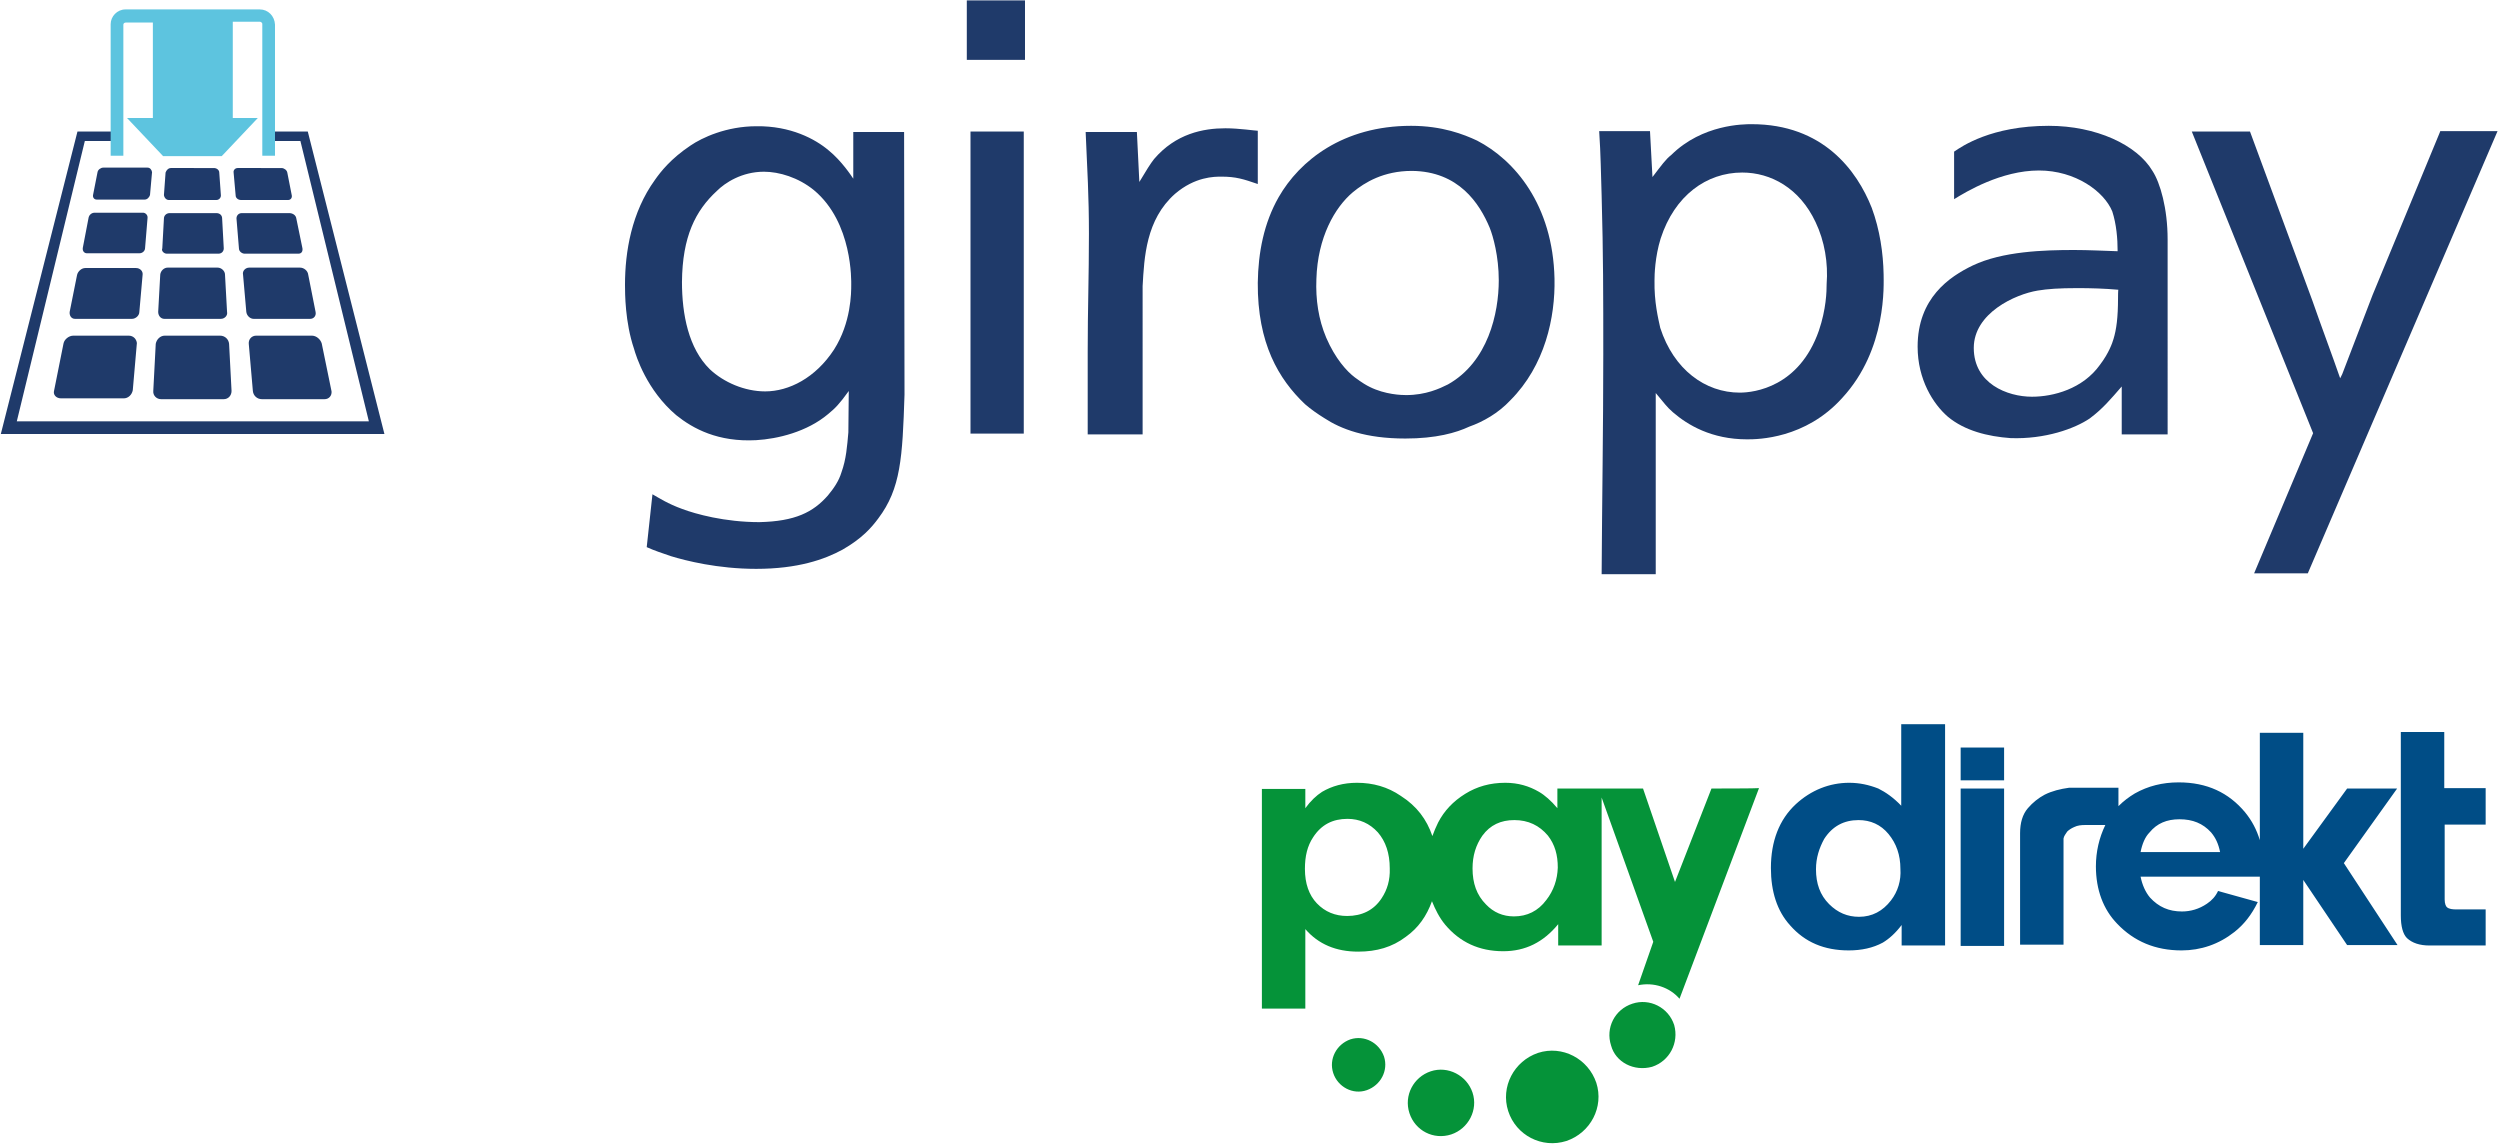
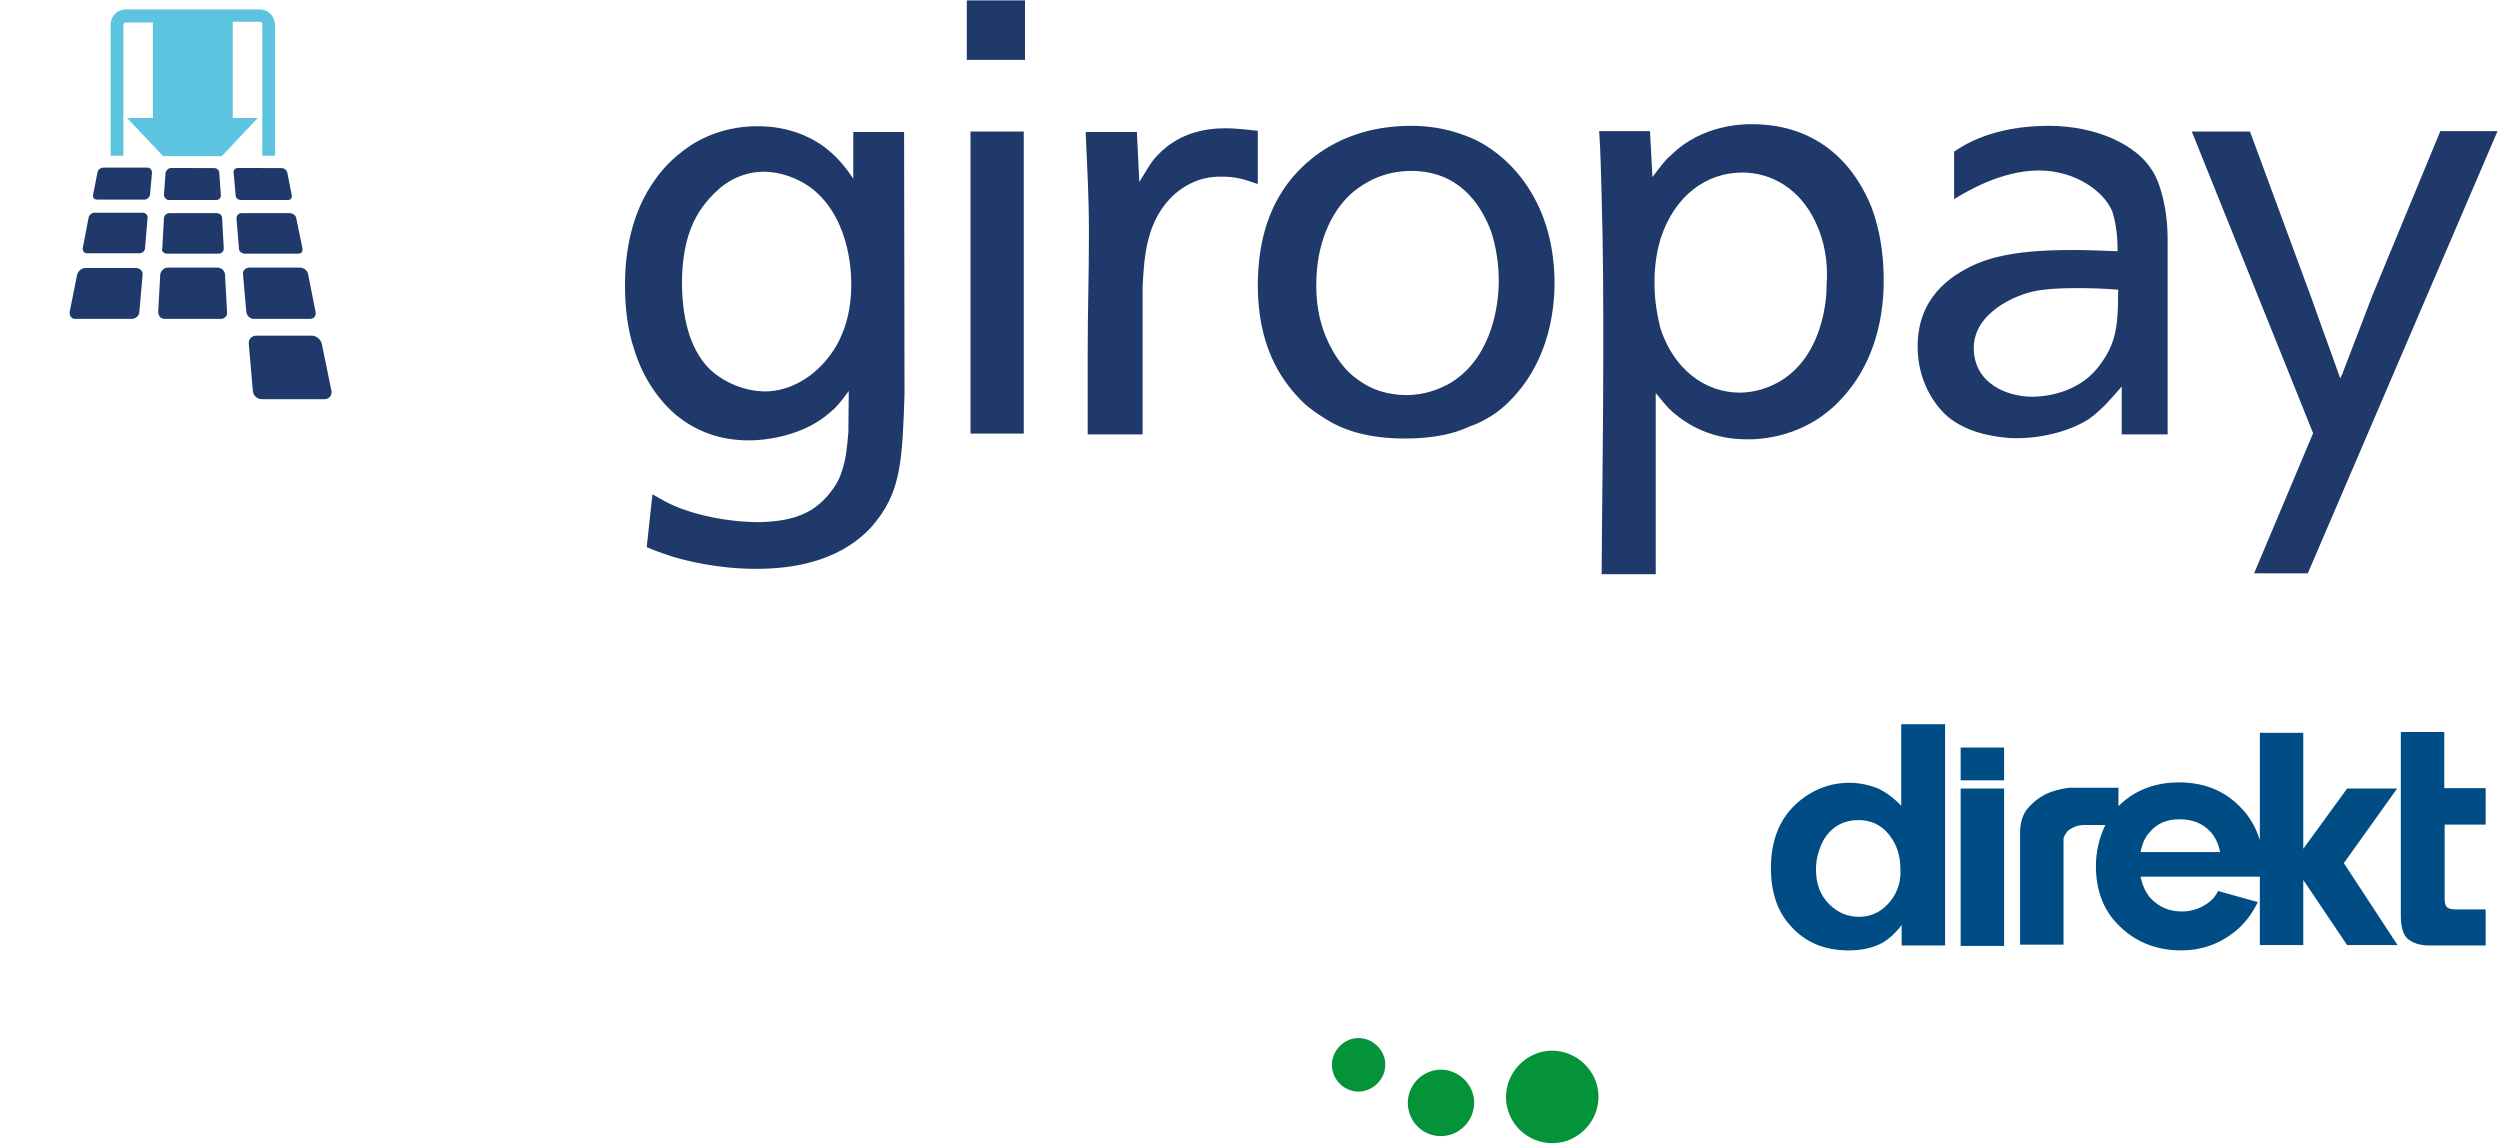
<svg xmlns="http://www.w3.org/2000/svg" xmlns:ns1="http://www.inkscape.org/namespaces/inkscape" xmlns:ns2="http://sodipodi.sourceforge.net/DTD/sodipodi-0.dtd" version="1.1" id="Original" ns1:version="1.0beta2 (2b71d25, 2019-12-03)" ns2:docname="giropay-paydirekt-logo-color-transparent.svg" x="0px" y="0px" viewBox="0 0 610 280" style="enable-background:new 0 0 610 280;" xml:space="preserve">
  <style type="text/css">
	.st0{fill:#1F3A6A;}
	.st1{fill:#5DC4DF;}
	.st2{fill:#059339;}
	.st3{fill:#004D86;}
</style>
  <ns2:namedview bordercolor="#666666" borderopacity="1" gridtolerance="10" guidetolerance="10" id="namedview132" ns1:current-layer="Original" ns1:cx="14.239445" ns1:cy="15.59" ns1:document-rotation="0" ns1:pageopacity="0" ns1:pageshadow="2" ns1:window-height="851" ns1:window-maximized="0" ns1:window-width="1449" ns1:window-x="64" ns1:window-y="25" ns1:zoom="8.2868397" objecttolerance="10" pagecolor="#ffffff" showgrid="false">
	</ns2:namedview>
-   <polygon id="polygon79" class="st0" points="75.1,32.1 66.6,32.1 66.6,34.4 73.3,34.4 90,102.8 4.1,102.8 20.7,34.4 27.5,34.4   27.5,32.1 18.9,32.1 0.2,105.9 93.8,105.9 " />
  <path id="path81" class="st1" d="M63.4,2.3H30.6c-2,0-3.6,1.7-3.6,3.6V38h3.1V6c0-0.3,0.3-0.5,0.6-0.5h6.6v23.3h-6.3l8.8,9.3h14.3  l8.8-9.3h-6.1V5.3h6.6c0.3,0,0.6,0.3,0.6,0.5V38h3.1V6C67,3.9,65.4,2.3,63.4,2.3z" />
  <g id="g107">
    <path id="path83" class="st0" d="M40.1,77.8h13.8c0.9,0,1.7-0.8,1.5-1.7l-0.5-9.1c0-0.9-0.9-1.7-1.8-1.7H40.9   c-0.9,0-1.7,0.8-1.8,1.7l-0.5,9.1C38.6,77,39.2,77.8,40.1,77.8z" />
    <path id="path85" class="st0" d="M33.2,65.4H20.8c-0.9,0-1.8,0.8-2,1.7L17,76.1c-0.1,0.9,0.4,1.7,1.3,1.7h13.9   c0.9,0,1.8-0.8,1.8-1.7l0.8-9.1C34.9,66.2,34.2,65.4,33.2,65.4z" />
    <path id="path87" class="st0" d="M40.7,61.9h12.6c0.8,0,1.3-0.6,1.3-1.3l-0.4-7.3c0-0.8-0.6-1.3-1.4-1.3H41.4   c-0.8,0-1.4,0.6-1.4,1.3l-0.4,7.3C39.3,61.2,40,61.9,40.7,61.9z" />
    <path id="path89" class="st0" d="M34.9,51.9H23.1c-0.8,0-1.4,0.6-1.5,1.3l-1.4,7.3c-0.1,0.8,0.4,1.3,1,1.3H34   c0.8,0,1.4-0.6,1.4-1.3l0.6-7.3C36.1,52.5,35.5,51.9,34.9,51.9z" />
    <path id="path91" class="st0" d="M72.8,61.9c0.8,0,1.1-0.6,1-1.3l-1.5-7.3c-0.1-0.8-0.9-1.3-1.7-1.3H59c-0.8,0-1.3,0.6-1.3,1.3   l0.6,7.3c0,0.8,0.8,1.3,1.4,1.3H72.8z" />
    <path id="path93" class="st0" d="M41.2,48.8h11.6c0.6,0,1.1-0.5,1.1-1.1l-0.4-5.6c0-0.6-0.6-1.1-1.3-1.1H41.7   c-0.6,0-1.1,0.5-1.3,1.1l-0.4,5.5C40.1,48.3,40.6,48.8,41.2,48.8z" />
    <path id="path95" class="st0" d="M70.3,48.8c0.6,0,1-0.5,0.9-1.1l-1.1-5.6c-0.1-0.6-0.8-1.1-1.4-1.1H58c-0.6,0-1.1,0.5-1,1.1   l0.5,5.6c0,0.6,0.6,1.1,1.3,1.1H70.3z" />
    <path id="path97" class="st0" d="M36,40.9H25.2c-0.6,0-1.3,0.5-1.4,1.1l-1.1,5.6c-0.1,0.6,0.3,1.1,0.9,1.1h11.7   c0.6,0,1.1-0.5,1.3-1.1l0.5-5.6C37,41.4,36.6,40.9,36,40.9z" />
    <path id="path99" class="st0" d="M75.7,77.8c0.9,0,1.5-0.8,1.3-1.7l-1.8-9.1c-0.1-0.9-1-1.7-2-1.7H60.8c-0.9,0-1.7,0.8-1.5,1.7   l0.8,9.1c0.1,0.9,0.9,1.7,1.8,1.7H75.7z" />
-     <path id="path101" class="st0" d="M53.7,81.9H40.2c-1.1,0-2,0.9-2.2,2l-0.6,11.5c-0.1,1.1,0.8,2,1.9,2h15.3c1.1,0,1.9-0.9,1.9-2   l-0.6-11.5C55.8,82.8,54.9,81.9,53.7,81.9z" />
-     <path id="path103" class="st0" d="M31.4,81.9H17.9c-1.1,0-2.2,0.9-2.4,1.9l-2.3,11.5c-0.3,1,0.5,1.9,1.7,1.9h15.3   c1.1,0,2-0.9,2.2-2l1-11.5C33.3,82.8,32.6,81.9,31.4,81.9z" />
    <path id="path105" class="st0" d="M78.5,83.8c-0.3-1-1.3-1.9-2.4-1.9H62.5c-1.1,0-1.9,0.9-1.8,2l1,11.5c0.1,1.1,1,2,2.2,2h15.3   c1.1,0,1.8-0.9,1.7-1.9L78.5,83.8z" />
  </g>
  <g id="g119">
    <g id="g111">
      <path id="path109" class="st0" d="M249.8,32.1h-13v73.7h13V32.1z M207.7,69.5c0,1.9,0,9.2-4.2,15.8c-4.5,6.9-11,10.2-16.8,10.2    c-5,0-10.1-2.2-13.5-5.4c-5.2-5.1-6.8-13.4-6.8-21.3c0.1-11.1,3.3-17.4,8.5-22.2c2-2,6.1-4.7,11.5-4.7c3.7,0,8.4,1.4,12.2,4.5    C208.1,54.3,207.7,68.7,207.7,69.5 M214.3,126.5c5.5-7.3,5.9-14.8,6.4-30.2l-0.1-64.1h-12.4v11.4c-0.4-0.6-2.8-4.3-6-6.9    c-3.3-2.8-9.3-6-17.6-5.9c-7.4,0-13.3,2.8-16.1,4.7c-4.8,3.2-7.3,6.4-8.7,8.4c-5.7,7.9-7.3,17.5-7.3,25.6c0,2,0,9.1,2.2,15.6    c0.5,1.8,3.1,10.1,10.3,16.2c4.1,3.3,10.2,6.6,19.5,6.1c5.2-0.3,12.4-2,17.6-6.4c1.7-1.4,2.7-2.4,5-5.6l-0.1,10.1    c-0.3,3.3-0.5,6.5-1.7,9.8c-0.6,2-1.8,3.8-3.3,5.6c-3.6,4.1-8,6.3-16.7,6.5c-8.5,0-15.6-2-18.8-3.2c-3.6-1.3-5.7-2.7-7.3-3.6    l-1.4,12.9c2,0.9,3.6,1.4,5.9,2.2c3.6,1.1,11.4,3.1,20.8,3.1c10.2,0,16.7-2.3,21.1-4.7C210.3,131.4,212.6,128.8,214.3,126.5     M235.9,14.6h14.2V0.1h-14.2V14.6z M298,43.1c3.6,0,5.4,0.6,8.9,1.8v-13c-0.6,0-4.6-0.6-7.9-0.6c-5.4,0-12.1,1.3-17.4,7.5    c-0.8,1-2,2.9-3.6,5.6l-0.6-12.2h-12.5c0.4,9.2,0.8,15.7,0.8,24.8c0,10.7-0.3,18.2-0.3,28.8v20.2h13.4V69.8    c0.4-7,0.8-16.2,7.9-22.5C291.6,43.1,296.3,43.1,298,43.1 M365.7,68.4c0,8-2.6,19.9-12.4,25.4c-2,1-5.4,2.6-10.2,2.6    c-1.1,0-5.1-0.1-8.9-2c-0.8-0.4-1.7-0.9-3.6-2.3c-2-1.5-4.8-4.6-7-9.7c-1.9-4.5-2.6-9.3-2.4-14.3c0.3-10.2,4.5-17.5,8.9-21.2    c2.9-2.4,7.5-5.2,14.4-5.2c11.4,0.1,16.5,7.9,19,13.9C364.3,57.6,365.7,62.5,365.7,68.4 M368.5,97.7c8.5-8.5,11-20.3,10.8-29.7    c-0.4-18.1-9.8-29-18.9-33.7c-3.2-1.5-8.5-3.6-16.1-3.6c-16.6,0-27.2,8.5-32.3,17.4c-3.6,6.3-5,13.5-5.1,20.9    c-0.1,14.8,5.1,23.5,11.5,29.6c1.5,1.3,3.1,2.4,4.7,3.4c4.1,2.7,10.1,5,19.8,5c7.5,0,12.4-1.4,15.6-2.9    C361.9,102.9,365.6,100.8,368.5,97.7" />
    </g>
    <path id="path113" class="st0" d="M390.8,47.8c0.4,14.3,0.4,24.4,0.4,38.7c0,17.9-0.3,35.7-0.4,53.6H404V95.9   c2.2,2.6,2.6,3.3,4.2,4.7c3.6,3.1,9.4,6.6,18.1,6.6c2.6,0,14.2-0.1,23.2-10.1c11-11.9,10.1-27.8,10.1-30.2   c-0.1-5.1-0.9-10.8-2.9-16.2c-3.6-9.1-11.9-20.4-29.3-20.4c-1.9,0-12,0-19.6,7.5c-1.4,1.1-2.3,2.4-4.6,5.4L402.6,32h-12.4   C390.6,38,390.6,41.9,390.8,47.8z M403.7,68.4c0-1.3,0.1-5.7,1.5-10.2c3.4-10.5,11.2-16.1,19.9-16.1c7,0,14,3.8,17.9,12.1   c2.2,4.6,3.1,10,2.7,15.1c0,1.8-0.1,6.1-1.9,11.4c-4.8,13.7-15.7,15.1-19.3,15.1c-8.4,0-16.1-5.6-19.4-15.8   C404.6,77.7,403.6,73.7,403.7,68.4z" />
    <path id="path115" class="st0" d="M595.4,32.1l-16.5,39.9l-7.4,19.3l-0.5,1c-1.9-5.5-4.5-12.4-6.8-19L549,32.1h-14.2l29.6,73.6   l-14.4,34.2h13.1L609.4,32h-14V32.1z" />
    <path id="path117" class="st0" d="M525.2,41.7c-3.8-6.4-13.8-11-25.3-11c-14,0-21.2,5-23.1,6.3v11.6c2.9-1.8,11.5-7,20.7-7   c8.9,0,15.9,5.1,17.9,10c1,3.1,1.3,6.6,1.3,9.7c-3.4-0.1-7-0.3-10.6-0.3c-7.3,0-17.5,0.3-24.8,3.8c-5.6,2.7-13.4,7.9-13.4,19.8   c0,8,3.8,14,7.4,17.1c4.1,3.4,9.7,4.8,15.3,5.2c8.4,0.3,15.6-2.3,19.3-4.8c3.2-2.4,5.1-4.7,7.8-7.8V106h11.2V58.4   C528.9,50.9,527.1,44.6,525.2,41.7z M516.8,72.7c0,4.8-0.4,7.7-1.1,10c-0.3,1-1.1,3.4-3.3,6.3c-4.2,5.9-11.4,7.8-16.6,7.8   c-6,0-14.2-3.2-14.2-11.9c0-8.5,10.1-13.1,15.6-14c2.4-0.4,5.2-0.6,9.7-0.6c3.3,0,6.6,0.1,10,0.4C516.8,70.5,516.8,72.7,516.8,72.7   z" />
  </g>
  <path id="path121" class="st2" d="M368,271.1c-1.9-5.9,1.4-12.2,7.3-14.2c5.9-1.9,12.2,1.4,14.2,7.3c1.9,5.9-1.4,12.2-7.3,14.2  C376.2,280.3,369.9,277,368,271.1z" />
  <path id="path123" class="st2" d="M343.9,271.6c-1.4-4.3,1-8.8,5.2-10.2c4.2-1.4,8.8,1,10.2,5.2c1.4,4.2-1,8.8-5.2,10.2  C349.8,278.2,345.3,275.9,343.9,271.6z" />
  <path id="path125" class="st2" d="M325.3,261.8c-1.1-3.4,0.8-7,4.2-8.2c3.4-1.1,7,0.8,8.2,4.2c1.1,3.4-0.8,7-4.2,8.2  S326.4,265.2,325.3,261.8z" />
  <path id="path127" class="st3" d="M489,182.4v8h-10.6v-8H489z M463.9,176.7v19.9c-1.9-2-3.8-3.3-5.6-4.2c-2.3-0.9-4.6-1.4-7.1-1.4  c-4.8,0-9.3,1.8-13,5.2c-4.1,3.8-6.1,9.1-6.1,15.6c0,5.7,1.5,10.5,4.7,14c3.6,4.1,8.3,6.1,14.3,6.1c3.1,0,5.9-0.6,8.3-1.9  c1.5-0.9,3.1-2.3,4.6-4.3v5h10.6v-54C474.5,176.7,463.9,176.7,463.9,176.7z M461.4,219.7c-2,2.6-4.6,4-7.8,4c-2.8,0-5.2-1-7.3-3.1  c-2.2-2.2-3.2-5-3.2-8.5c0-2.8,0.8-5.2,2-7.4c2-3.1,4.8-4.6,8.4-4.6c2.9,0,5.4,1.1,7.3,3.4c1.9,2.3,2.9,5.1,2.9,8.5  C463.9,214.8,463.1,217.5,461.4,219.7z M489,192.4v38.4h-10.6v-38.4H489z M596.5,201.1v18.4c0,1,0.3,1.7,0.6,1.9  c0.5,0.4,1.3,0.5,2.3,0.5h7.1v8.8h-13.7c-2.4,0-4.2-0.6-5.5-1.8c-1-1-1.5-2.9-1.5-5.5v-44.8h10.6v13.7h10.1v8.9h-10.1V201.1z   M584.9,192.4h-12.2l-10.7,14.7v-28.3h-10.6V205c-0.8-2.6-1.9-4.7-3.6-6.8c-4-4.8-9.3-7.3-16.2-7.3c-4,0-7.5,0.9-10.7,2.7  c-1.5,0.9-2.8,1.9-4,3.1v-4.5h-12c-2.2,0.3-4.2,0.8-6,1.7c-1.5,0.8-2.9,1.9-4.1,3.3c-1.3,1.5-1.9,3.6-1.9,6.1v27.2h10.6v-25.9  c0.1-0.6,0.5-1.1,0.9-1.7c0.4-0.4,1-0.8,1.7-1.1c0.8-0.4,1.7-0.5,2.8-0.5h4.8c-1.5,3.1-2.3,6.5-2.3,10.1c0,5.7,1.8,10.5,5.2,14  c4.1,4.3,9.3,6.5,15.7,6.5c4.7,0,9.1-1.5,12.9-4.5c2.3-1.8,4.2-4.2,5.7-7.3l-9.7-2.7c-0.6,1.3-1.5,2.3-2.7,3.1  c-1.9,1.3-4,1.9-6.1,1.9c-3.2,0-5.7-1.1-7.8-3.4c-1.1-1.3-1.9-3.1-2.3-5.1h29.1v16.7h10.6v-15.9l10.7,15.9H585l-13.1-20L584.9,192.4  z M522.3,207.9c0.4-2,1.1-3.7,2.2-4.8c1.8-2.2,4.2-3.2,7.3-3.2c3.2,0,5.7,1,7.7,3.2c1.1,1.3,1.8,2.8,2.2,4.8H522.3z" />
-   <path id="path129" class="st2" d="M417.6,192.4l-8.9,22.8l-7.8-22.8h-10.5h-0.8H380v4.8c-1.5-1.8-3.1-3.2-4.5-4  c-2.4-1.4-5.1-2.2-8.2-2.2c-3.7,0-6.9,0.9-9.8,2.7c-2.9,1.8-5.1,4.1-6.6,7c-0.5,1-1,2.2-1.4,3.3c-1.4-4.1-3.8-7.3-7.7-9.8  c-3.2-2.2-6.8-3.2-10.7-3.2c-3.3,0-6.1,0.8-8.5,2.2c-1.4,0.9-2.8,2.2-4.1,4v-4.7h-10.6v53.6h10.6v-19.4c3.2,3.7,7.5,5.5,12.9,5.5  c4.5,0,8.3-1.1,11.6-3.6c3.1-2.2,5.1-5.1,6.4-8.7c0.8,2,1.8,4,3.2,5.7c3.6,4.3,8.3,6.5,14.2,6.5c5.4,0,9.8-2.2,13.4-6.6v5.2h10.6  v-36.1l12.6,35.2l-3.7,10.6c3.8-0.8,7.7,0.5,10.1,3.3l19.4-51.4C429.1,192.4,417.6,192.4,417.6,192.4z M337.1,219.2  c-1.9,2.9-4.8,4.3-8.4,4.3c-2.9,0-5.4-1-7.4-3.1c-1.9-2-2.9-4.8-2.9-8.4c0-3.1,0.6-5.6,2-7.7c2-3.1,4.8-4.5,8.4-4.5  c2.9,0,5.4,1.1,7.4,3.3c1.9,2.2,2.9,5.1,2.9,8.8C339.2,214.7,338.5,217.1,337.1,219.2z M377.3,219.6c-2,2.7-4.7,4-7.9,4  c-2.7,0-5-1-6.8-2.9c-2.3-2.3-3.3-5.2-3.3-8.8c0-3.1,0.8-5.7,2.4-8c1.9-2.6,4.5-3.8,7.8-3.8c3.4,0,6.1,1.3,8.2,3.8  c1.7,2.2,2.4,4.7,2.4,7.8C380,214.6,379.1,217.3,377.3,219.6z M403.1,260.3c4.3-1.4,6.6-5.9,5.4-10.2c-1.4-4.3-6-6.6-10.2-5.2  c-4.3,1.4-6.6,5.9-5.2,10.2C394.2,259.2,398.7,261.5,403.1,260.3z" />
</svg>